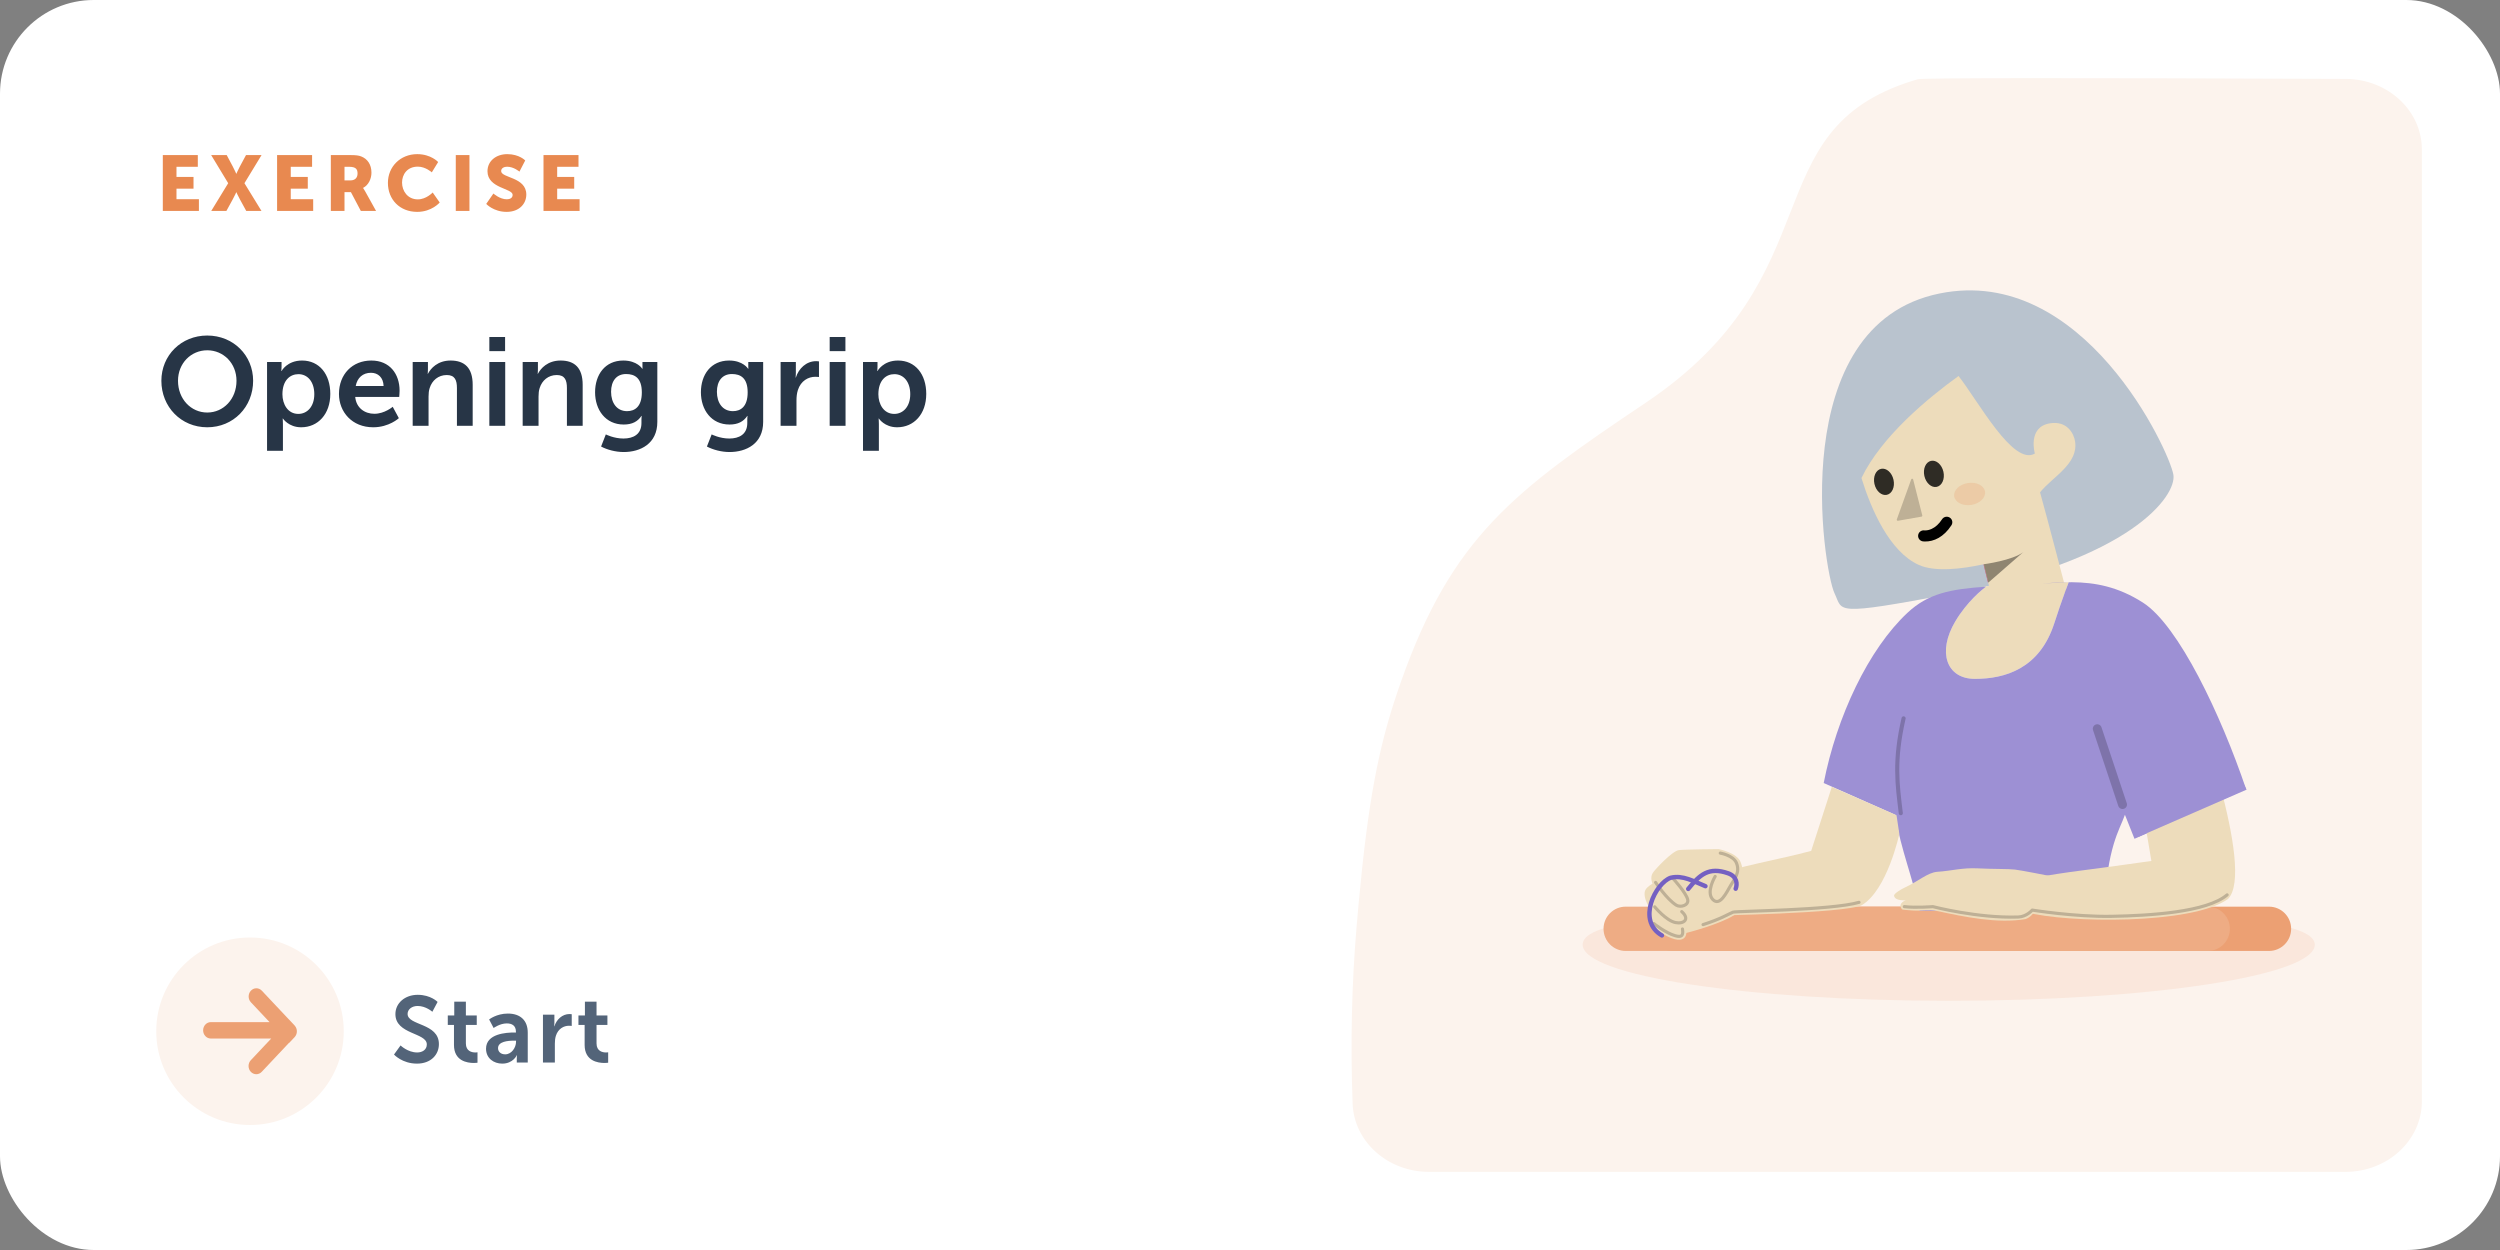
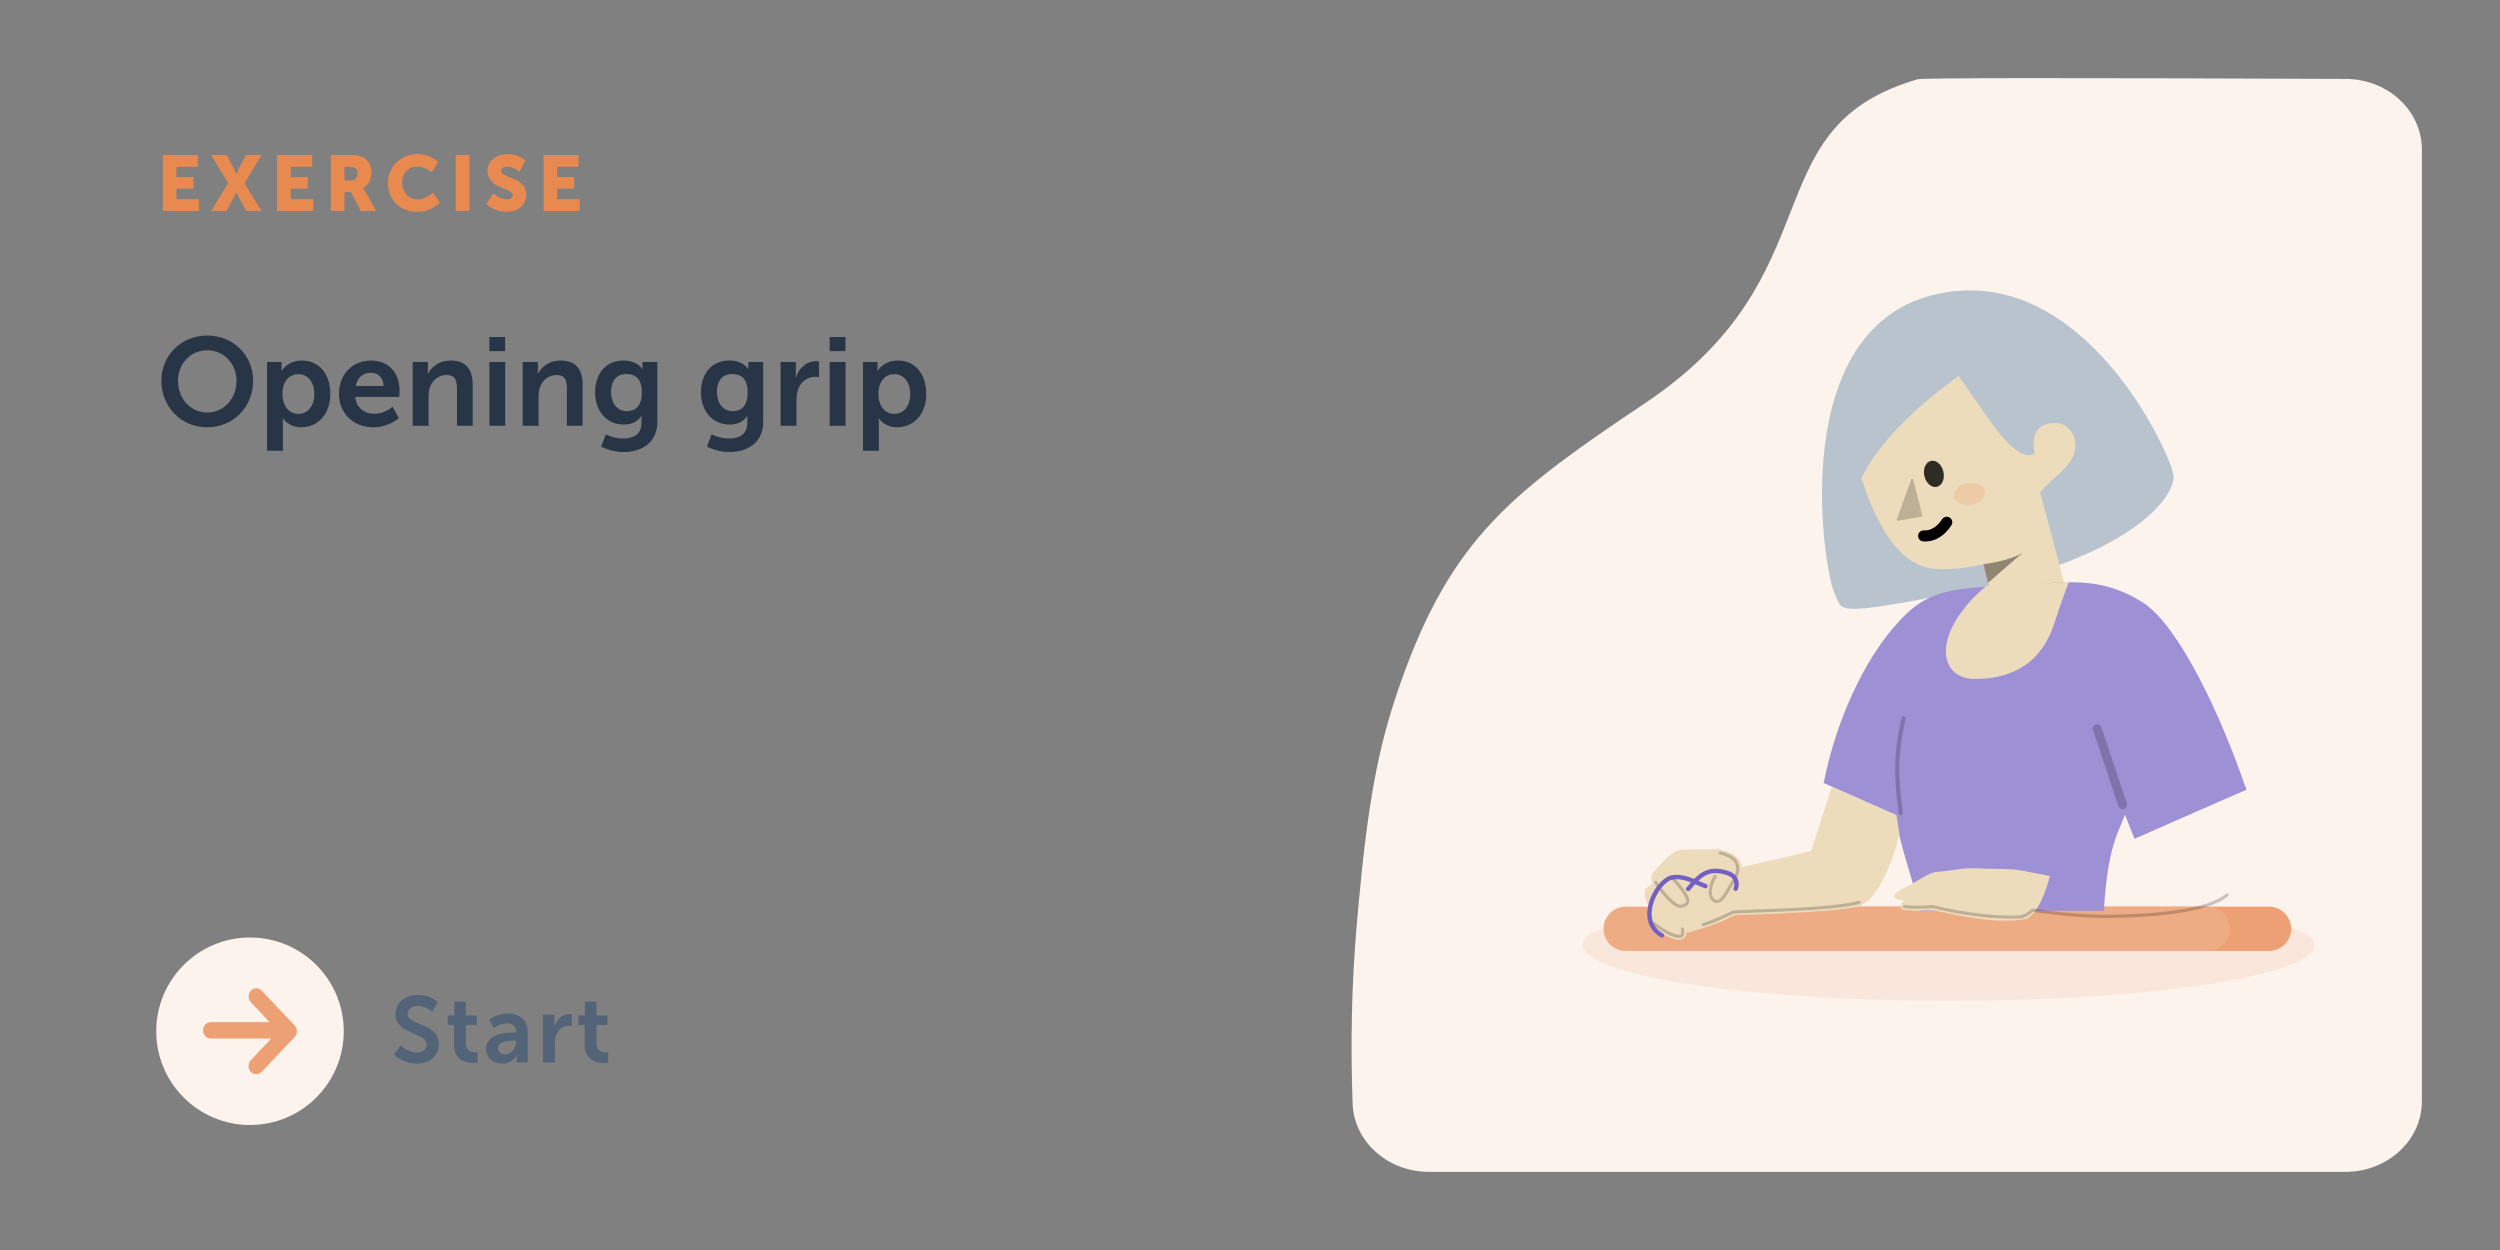
<svg xmlns="http://www.w3.org/2000/svg" width="640" height="320" viewBox="0 0 640 320" fill="none">
  <rect x="0" y="0" width="640" height="320" fill="#808080" stroke="none" />
-   <rect width="640" height="320" rx="24" fill="white" />
  <path fill-rule="evenodd" clip-rule="evenodd" d="M620 38.268V281.935C620 291.912 611.238 300 600.429 300H365.829C355.279 300 346.628 292.282 346.269 282.55C345.698 267.052 346.036 251.954 347.284 237.257L347.817 231.218C350.235 205.006 352.907 191.425 357.704 177.252L358.603 174.648C371.704 137.477 387.544 125.738 421.255 103.13C470.075 70.39 448.462 33.484 489.678 20.669L490.947 20.288C492.165 19.935 528.689 19.906 600.516 20.203C611.291 20.248 620 28.323 620 38.268Z" fill="#FCF3ED" />
  <mask id="mask0_619_18538" style="mask-type:alpha" maskUnits="userSpaceOnUse" x="346" y="20" width="274" height="280">
    <path fill-rule="evenodd" clip-rule="evenodd" d="M620 38.268V281.935C620 291.912 611.238 300 600.429 300H365.829C355.279 300 346.628 292.282 346.269 282.55C345.698 267.052 346.036 251.954 347.284 237.257L347.817 231.218C350.235 205.006 352.907 191.425 357.704 177.252L358.603 174.648C371.704 137.477 387.544 125.738 421.255 103.13C470.075 70.39 448.462 33.484 489.678 20.669L490.947 20.288C492.165 19.935 528.689 19.906 600.516 20.203C611.291 20.248 620 28.323 620 38.268Z" fill="white" />
  </mask>
  <g mask="url(#mask0_619_18538)"> </g>
  <path d="M592.588 241.843C592.588 249.774 550.631 256.203 498.875 256.203C447.118 256.203 405.161 249.774 405.161 241.843C405.161 233.911 445.642 233.166 497.398 233.166C549.154 233.166 592.588 233.911 592.588 241.843Z" fill="#FAE7DC" />
  <path fill-rule="evenodd" clip-rule="evenodd" d="M422.621 237.773C422.621 240.905 425.16 243.444 428.292 243.444H580.86C583.992 243.444 586.53 240.905 586.53 237.773V237.773C586.53 234.642 583.992 232.103 580.86 232.103H428.292C425.16 232.103 422.621 234.642 422.621 237.773V237.773Z" fill="#ECA073" />
  <path fill-rule="evenodd" clip-rule="evenodd" d="M410.506 237.773C410.506 240.905 413.045 243.444 416.177 243.444H565.182C568.313 243.444 570.852 240.905 570.852 237.773V237.773C570.852 234.642 568.313 232.103 565.182 232.103H416.177C413.045 232.103 410.506 234.642 410.506 237.773V237.773Z" fill="#EEAC84" />
  <path fill-rule="evenodd" clip-rule="evenodd" d="M556.39 121.545C555.43 115.594 533.415 67.636 496.527 75.131C456.813 83.2 466.817 146.041 469.638 151.878C471.884 156.527 468.878 157.792 499.555 152.007C545.631 143.318 557.25 126.874 556.39 121.545Z" fill="#B9C3CE" />
  <path fill-rule="evenodd" clip-rule="evenodd" d="M507.765 144.457C507.765 144.457 515.084 143.508 517.916 141.326L508.923 149.168L507.765 144.457Z" fill="#CF3E83" />
  <path fill-rule="evenodd" clip-rule="evenodd" d="M501.389 96.254C493.674 101.811 481.7 111.655 476.533 122.376C479.053 130.518 483.732 141.229 491.196 144.612C495.304 146.474 502.112 145.697 507.821 144.447L511.765 160.507L529.035 151.583C529.035 151.583 524.15 132.805 522.254 126.033C525.483 122.018 532.139 118.76 531.216 112.964C530.894 110.964 529.156 107.678 524.805 108.367C518.969 109.293 520.919 116.114 520.919 116.114C515.389 119.34 506.557 102.901 501.389 96.254L501.389 96.254Z" fill="#EDDCBB" />
  <path opacity="0.2" fill-rule="evenodd" clip-rule="evenodd" d="M489.765 122.744C489.702 122.497 489.357 122.48 489.271 122.719L485.582 132.972C485.515 133.159 485.675 133.349 485.871 133.314L491.9 132.259C492.048 132.233 492.143 132.087 492.106 131.941L489.765 122.744Z" fill="black" />
  <path opacity="0.8" fill-rule="evenodd" clip-rule="evenodd" d="M492.633 121.832C493.037 123.671 494.457 124.926 495.806 124.637C497.156 124.348 497.923 122.623 497.519 120.784C497.116 118.946 495.695 117.69 494.346 117.979C492.997 118.268 492.23 119.993 492.633 121.832" fill="black" />
-   <path opacity="0.8" fill-rule="evenodd" clip-rule="evenodd" d="M479.854 123.872C480.257 125.711 481.677 126.966 483.027 126.677C484.376 126.388 485.143 124.663 484.739 122.824C484.336 120.986 482.916 119.729 481.566 120.019C480.217 120.308 479.45 122.033 479.854 123.872" fill="black" />
  <path d="M499.142 132.507C498.481 132.082 497.598 132.271 497.171 132.929C496.365 134.17 495.462 134.955 494.508 135.394C493.921 135.664 493.376 135.777 492.917 135.788L492.716 135.786C492.687 135.785 492.674 135.784 492.678 135.784C491.899 135.665 491.171 136.196 491.051 136.97C490.931 137.745 491.465 138.469 492.243 138.589C492.361 138.607 492.531 138.622 492.746 138.625C495.075 138.664 497.596 137.505 499.567 134.468C499.994 133.81 499.804 132.932 499.142 132.507Z" fill="black" />
  <ellipse opacity="0.2" rx="3.993" ry="2.838" transform="matrix(-0.987 0.158 0.159 0.987 504.22 126.457)" fill="#E88950" />
  <path opacity="0.398" fill-rule="evenodd" clip-rule="evenodd" d="M507.843 144.444C507.843 144.444 515.162 143.495 517.994 141.313L509 149.155L507.843 144.444Z" fill="black" />
  <path fill-rule="evenodd" clip-rule="evenodd" d="M508.591 150.056C508.591 150.056 503.996 153.286 500.564 159.061C495.867 166.962 498.322 173.779 505.549 173.791C513.286 173.804 522.165 171.184 525.908 159.529C527.802 153.633 529.59 149.048 529.59 149.048L508.591 150.056Z" fill="#EDDCBB" />
  <path fill-rule="evenodd" clip-rule="evenodd" d="M522.669 149.381L529.59 149.049C529.59 149.049 527.801 153.634 525.908 159.53C522.165 171.186 513.285 173.805 505.548 173.792C498.322 173.781 495.866 166.964 500.563 159.062C503.586 153.975 507.511 150.863 508.404 150.193C499.279 150.807 493.597 151.946 488.335 156.855C478.316 166.202 470.203 183.432 466.867 200.455L485.176 208.582C486.582 217.568 489.789 224.834 491.392 233.163H538.605C539.496 216.505 542.557 212.658 543.982 208.582L546.43 214.733L574.983 201.974C568.569 183.013 557.722 160.107 548.597 154.268C542.15 150.141 536.247 149.105 530.48 149.049C527.857 149.023 525.224 149.201 522.669 149.381Z" fill="#9D90D4" />
  <path opacity="0.2" d="M537.982 186.191C537.784 185.596 537.138 185.274 536.54 185.471C535.972 185.658 535.651 186.247 535.79 186.816L535.816 186.905L542.284 206.327C542.482 206.922 543.128 207.245 543.726 207.048C544.294 206.861 544.616 206.272 544.476 205.703L544.45 205.614L537.982 186.191Z" fill="black" />
-   <path fill-rule="evenodd" clip-rule="evenodd" d="M514.585 225.719L518.683 233.517C529.097 236.352 561.263 236.706 570.35 230.15C577.622 222.884 561.053 178.05 561.053 178.05L549.473 212.783L550.752 220.403C550.752 220.403 539.721 221.976 532.579 222.884C525.522 223.781 514.585 225.719 514.585 225.719Z" fill="#EDDCBB" />
  <path fill-rule="evenodd" clip-rule="evenodd" d="M506.283 222.299C502.31 222.099 499.601 222.948 495.969 223.181C493.495 223.339 491.043 225.664 487.532 227.259C486.725 227.626 484.824 228.748 484.881 229.287C485.031 230.711 487.871 230.471 487.871 230.471C487.871 230.471 485.94 231.13 486.698 232.48C486.967 232.958 486.799 232.861 489.405 233.07C492.011 233.28 493.75 232.766 495.869 233.217C502.909 234.716 511.343 236.506 518.521 235.289C522.43 234.035 524.782 224.259 524.782 224.259C524.782 224.259 517.564 222.814 515.845 222.612C514.125 222.411 510.256 222.5 506.283 222.299Z" fill="#EDDCBB" />
  <path d="M570.14 229.086C564.973 233.517 550.364 234.403 540.597 234.58C531.114 234.752 520.254 232.985 520.254 232.985C520.254 232.985 518.795 234.685 516.691 234.757C506.325 235.111 494.81 232.099 494.81 232.099C494.81 232.099 490.501 232.453 487.505 232.099" stroke="black" stroke-opacity="0.2" stroke-width="0.808" stroke-linecap="round" stroke-linejoin="round" />
  <path d="M540.921 181.06L558.381 168.301L575.128 202.148L547.513 214.198L540.921 181.06Z" fill="#9D90D4" />
  <path fill-rule="evenodd" clip-rule="evenodd" d="M437.856 224.446L438.299 234.402C438.299 234.402 471.719 233.832 476.553 231.767C483.157 227.902 486.225 213.491 486.225 213.491L485.512 208.707L468.944 201.441L463.664 217.823C455.782 219.976 444.527 221.831 437.856 224.446Z" fill="#EDDCBB" />
  <path d="M487.318 183.898C484.823 194.885 485.714 200.733 486.604 208.176" stroke="black" stroke-opacity="0.2" stroke-width="1.05" stroke-linecap="round" />
  <path d="M429.783 217.629C431.436 217.434 439.953 217.369 439.953 217.369C439.953 217.369 444.613 218.259 445.579 220.662C446.694 223.433 446.553 228.404 446.553 228.404C446.553 228.404 447.746 231.81 444.007 234.234C440.242 236.675 431.711 238.835 431.711 238.835C431.711 238.835 431.766 243.794 422.57 237.026C421.58 236.297 422.57 232.924 422.57 232.924C422.57 232.924 422.179 232.394 421.559 231.063C421.166 230.221 420.697 228.643 421.291 227.708C421.801 226.904 423.051 226.201 423.051 226.201C423.051 226.201 422.315 224.725 423.1 223.48C423.684 222.553 428.13 217.824 429.783 217.629Z" fill="#EDDCBB" />
  <path d="M439.079 224.36C439.079 224.36 436.654 228.368 438.477 230.272C440.291 232.166 442.012 228.425 443.022 226.718C444.032 225.012 445.517 223.333 444.527 220.914C443.729 218.966 440.392 218.393 440.392 218.393" stroke="black" stroke-opacity="0.2" stroke-width="0.808" stroke-linecap="round" stroke-linejoin="round" />
  <path d="M428.409 225.017C428.409 225.017 431.616 228.536 432.041 230.246C432.421 231.779 430.206 232.403 429.121 231.719C426.67 230.175 423.834 225.908 423.834 225.908" stroke="black" stroke-opacity="0.2" stroke-width="0.808" stroke-linecap="round" />
-   <path d="M430.528 233.376C432.687 235.303 431.063 236.607 428.938 236.179C426.516 235.692 423.612 232.153 423.612 232.153" stroke="black" stroke-opacity="0.2" stroke-width="0.808" stroke-linecap="round" />
  <path d="M430.71 237.82C430.997 239.549 430.484 240.01 428.858 239.548C426.364 238.839 423.382 236.438 423.382 236.438" stroke="black" stroke-opacity="0.2" stroke-width="0.808" stroke-linecap="round" />
  <path d="M425.448 239.47C418.897 235.714 423.846 226.08 427.668 224.715C430.821 223.935 433.64 225.672 436.593 226.864" stroke="#7460C2" stroke-width="1.131" stroke-linecap="round" />
  <path d="M432.188 227.569C435.131 223.918 437.448 221.821 442.412 223.569C444.749 224.391 444.782 226.408 444.334 227.511" stroke="#7460C2" stroke-width="1.131" stroke-linecap="round" />
  <path d="M475.909 230.997C468.929 233.051 444.321 233.226 443.646 233.514C442.399 234.045 440.437 235.286 435.983 236.703" stroke="black" stroke-opacity="0.2" stroke-width="0.808" stroke-linecap="round" stroke-linejoin="round" />
  <path d="M41.68 54H50.92V51H45.18V48.3H49.54V45.3H45.18V42.7H50.64V39.7H41.68V54ZM54.078 54H57.958L59.598 51C60.098 50.1 60.478 49.22 60.478 49.22H60.518C60.518 49.22 60.898 50.1 61.398 51L63.038 54H66.938L62.578 46.9L66.958 39.7H62.978L61.398 42.64C60.898 43.56 60.518 44.48 60.518 44.48H60.478C60.478 44.48 60.078 43.54 59.598 42.64L58.038 39.7H54.058L58.418 46.9L54.078 54ZM70.934 54H80.174V51H74.434V48.3H78.794V45.3H74.434V42.7H79.894V39.7H70.934V54ZM84.692 54H88.192V49.18H89.832L92.372 54H96.272L93.492 49C93.152 48.4 92.952 48.14 92.952 48.14V48.1C94.372 47.38 95.092 45.72 95.092 44.2C95.092 42.12 94.072 40.66 92.452 40.04C91.832 39.8 91.132 39.7 89.672 39.7H84.692V54ZM88.192 46.18V42.7H89.372C91.132 42.7 91.532 43.34 91.532 44.42C91.532 45.56 90.832 46.18 89.712 46.18H88.192ZM99.305 46.82C99.305 51.06 102.325 54.24 106.805 54.24C110.545 54.24 112.565 51.84 112.565 51.84L110.765 49.28C110.765 49.28 109.125 51.04 106.965 51.04C104.325 51.04 102.925 48.86 102.925 46.74C102.925 44.68 104.225 42.66 106.965 42.66C108.945 42.66 110.545 44.12 110.545 44.12L112.165 41.48C112.165 41.48 110.345 39.46 106.805 39.46C102.505 39.46 99.305 42.66 99.305 46.82ZM116.68 54H120.18V39.7H116.68V54ZM124.475 52.2C124.475 52.2 126.335 54.24 129.695 54.24C132.915 54.24 134.735 52.18 134.735 49.8C134.735 45.28 128.295 45.6 128.295 43.8C128.295 43 129.095 42.68 129.815 42.68C131.535 42.68 132.975 43.94 132.975 43.94L134.455 41.08C134.455 41.08 132.935 39.46 129.855 39.46C127.015 39.46 124.795 41.2 124.795 43.84C124.795 48.24 131.235 48.18 131.235 49.88C131.235 50.74 130.455 51.02 129.735 51.02C127.935 51.02 126.315 49.54 126.315 49.54L124.475 52.2ZM139.137 54H148.377V51H142.637V48.3H146.997V45.3H142.637V42.7H148.097V39.7H139.137V54Z" fill="#E88950" />
  <path d="M41.312 97.48C41.312 104.168 46.368 109.384 53.056 109.384C59.744 109.384 64.8 104.168 64.8 97.48C64.8 90.984 59.744 85.896 53.056 85.896C46.368 85.896 41.312 90.984 41.312 97.48ZM45.568 97.48C45.568 93 48.896 89.672 53.056 89.672C57.216 89.672 60.544 93 60.544 97.48C60.544 102.152 57.216 105.608 53.056 105.608C48.896 105.608 45.568 102.152 45.568 97.48ZM68.365 115.4H72.429V108.552C72.429 107.72 72.365 107.144 72.365 107.144H72.429C72.429 107.144 73.869 109.384 77.101 109.384C81.389 109.384 84.557 106.024 84.557 100.84C84.557 95.784 81.741 92.296 77.325 92.296C73.485 92.296 72.077 94.984 72.077 94.984H72.013C72.013 94.984 72.077 94.472 72.077 93.864V92.68H68.365V115.4ZM72.301 100.936C72.301 97.32 74.285 95.784 76.397 95.784C78.797 95.784 80.461 97.8 80.461 100.904C80.461 104.136 78.605 105.96 76.365 105.96C73.677 105.96 72.301 103.464 72.301 100.936ZM86.775 100.84C86.775 105.48 90.135 109.384 95.543 109.384C99.608 109.384 102.104 107.048 102.104 107.048L100.536 104.136C100.536 104.136 98.456 105.928 95.832 105.928C93.4 105.928 91.192 104.456 90.936 101.608H102.2C102.2 101.608 102.296 100.52 102.296 100.04C102.296 95.72 99.767 92.296 95.064 92.296C90.2 92.296 86.775 95.816 86.775 100.84ZM91.064 98.824C91.448 96.712 92.888 95.432 94.968 95.432C96.76 95.432 98.135 96.616 98.2 98.824H91.064ZM105.646 109H109.71V101.512C109.71 100.744 109.774 100.008 109.998 99.336C110.606 97.384 112.206 96.008 114.382 96.008C116.462 96.008 116.974 97.352 116.974 99.336V109H121.006V98.504C121.006 94.184 118.958 92.296 115.342 92.296C112.046 92.296 110.254 94.312 109.55 95.688H109.486C109.486 95.688 109.55 95.176 109.55 94.568V92.68H105.646V109ZM125.271 89.896H129.303V86.28H125.271V89.896ZM125.271 109H129.335V92.68H125.271V109ZM133.803 109H137.867V101.512C137.867 100.744 137.931 100.008 138.155 99.336C138.763 97.384 140.363 96.008 142.539 96.008C144.619 96.008 145.131 97.352 145.131 99.336V109H149.163V98.504C149.163 94.184 147.115 92.296 143.499 92.296C140.203 92.296 138.411 94.312 137.707 95.688H137.643C137.643 95.688 137.707 95.176 137.707 94.568V92.68H133.803V109ZM155.092 111.208L153.876 114.312C155.444 115.144 157.62 115.72 159.668 115.72C163.924 115.72 168.276 113.608 168.276 108.008V92.68H164.468V93.928C164.468 94.184 164.5 94.376 164.5 94.376H164.404C164.404 94.376 163.124 92.296 159.572 92.296C154.868 92.296 152.34 95.944 152.34 100.424C152.34 104.904 154.996 108.68 159.668 108.68C161.844 108.68 163.252 107.912 164.212 106.472H164.276C164.276 106.472 164.212 106.952 164.212 107.336V108.296C164.212 111.208 162.1 112.264 159.604 112.264C157.14 112.264 155.092 111.208 155.092 111.208ZM160.532 105.256C157.908 105.256 156.436 103.144 156.436 100.296C156.436 97.544 157.812 95.752 160.276 95.752C162.484 95.752 164.308 96.744 164.308 100.456C164.308 104.136 162.484 105.256 160.532 105.256ZM182.185 111.208L180.969 114.312C182.537 115.144 184.713 115.72 186.761 115.72C191.017 115.72 195.369 113.608 195.369 108.008V92.68H191.561V93.928C191.561 94.184 191.593 94.376 191.593 94.376H191.497C191.497 94.376 190.217 92.296 186.665 92.296C181.961 92.296 179.433 95.944 179.433 100.424C179.433 104.904 182.089 108.68 186.761 108.68C188.937 108.68 190.345 107.912 191.305 106.472H191.369C191.369 106.472 191.305 106.952 191.305 107.336V108.296C191.305 111.208 189.193 112.264 186.697 112.264C184.233 112.264 182.185 111.208 182.185 111.208ZM187.625 105.256C185.001 105.256 183.529 103.144 183.529 100.296C183.529 97.544 184.905 95.752 187.369 95.752C189.577 95.752 191.401 96.744 191.401 100.456C191.401 104.136 189.577 105.256 187.625 105.256ZM199.834 109H203.898V102.536C203.898 101.576 203.994 100.68 204.25 99.88C205.018 97.448 206.97 96.456 208.698 96.456C209.242 96.456 209.658 96.52 209.658 96.52V92.52C209.658 92.52 209.306 92.456 208.922 92.456C206.426 92.456 204.474 94.312 203.738 96.648H203.674C203.674 96.648 203.738 96.104 203.738 95.496V92.68H199.834V109ZM212.396 89.896H216.428V86.28H212.396V89.896ZM212.396 109H216.46V92.68H212.396V109ZM220.928 115.4H224.992V108.552C224.992 107.72 224.928 107.144 224.928 107.144H224.992C224.992 107.144 226.432 109.384 229.664 109.384C233.952 109.384 237.12 106.024 237.12 100.84C237.12 95.784 234.304 92.296 229.888 92.296C226.048 92.296 224.64 94.984 224.64 94.984H224.576C224.576 94.984 224.64 94.472 224.64 93.864V92.68H220.928V115.4ZM224.864 100.936C224.864 97.32 226.848 95.784 228.96 95.784C231.36 95.784 233.024 97.8 233.024 100.904C233.024 104.136 231.168 105.96 228.928 105.96C226.24 105.96 224.864 103.464 224.864 100.936Z" fill="#273546" />
  <circle cx="64" cy="264" r="24" fill="#FCF3ED" />
  <path fill-rule="evenodd" clip-rule="evenodd" d="M67.028 253.616L73.993 261.014L73.999 261.008L75.398 262.494C75.519 262.624 75.622 262.765 75.705 262.916C76.177 263.725 76.082 264.802 75.421 265.506L74.022 266.992L73.99 266.959L67.005 274.384C66.233 275.205 64.981 275.205 64.208 274.384C63.435 273.564 63.435 272.233 64.208 271.412L69.427 265.866L53.978 265.866C52.886 265.866 52 264.925 52 263.764C52 262.604 52.886 261.662 53.978 261.662L69.006 261.662L64.231 256.588C63.458 255.767 63.458 254.436 64.231 253.616C65.003 252.795 66.256 252.795 67.028 253.616Z" fill="#ECA073" />
  <path d="M100.864 269.96C100.864 269.96 102.952 272.288 106.744 272.288C110.296 272.288 112.36 270.008 112.36 267.296C112.36 261.848 104.344 262.592 104.344 259.568C104.344 258.368 105.472 257.528 106.912 257.528C109.048 257.528 110.68 259.016 110.68 259.016L112.024 256.496C112.024 256.496 110.296 254.672 106.936 254.672C103.672 254.672 101.224 256.784 101.224 259.616C101.224 264.848 109.264 264.32 109.264 267.368C109.264 268.76 108.088 269.432 106.792 269.432C104.392 269.432 102.544 267.632 102.544 267.632L100.864 269.96ZM116.217 267.512C116.217 271.616 119.601 272.12 121.305 272.12C121.881 272.12 122.241 272.048 122.241 272.048V269.384C122.241 269.384 122.025 269.432 121.689 269.432C120.849 269.432 119.265 269.144 119.265 267.128V262.376H122.049V259.952H119.265V256.424H116.289V259.952H114.633V262.376H116.217V267.512ZM124.424 268.472C124.424 270.92 126.392 272.288 128.576 272.288C131.36 272.288 132.32 270.128 132.296 270.128H132.344C132.344 270.128 132.296 270.512 132.296 270.992V272H135.104V264.344C135.104 261.248 133.232 259.472 130.016 259.472C127.112 259.472 125.216 260.984 125.216 260.984L126.368 263.168C126.368 263.168 127.976 261.992 129.728 261.992C131.072 261.992 132.08 262.544 132.08 264.152V264.32H131.672C129.68 264.32 124.424 264.584 124.424 268.472ZM127.496 268.328C127.496 266.624 130.016 266.408 131.576 266.408H132.104V266.696C132.104 268.184 130.952 269.912 129.344 269.912C128.096 269.912 127.496 269.144 127.496 268.328ZM138.996 272H142.044V267.152C142.044 266.432 142.116 265.76 142.308 265.16C142.884 263.336 144.348 262.592 145.644 262.592C146.052 262.592 146.364 262.64 146.364 262.64V259.64C146.364 259.64 146.1 259.592 145.812 259.592C143.94 259.592 142.476 260.984 141.924 262.736H141.876C141.876 262.736 141.924 262.328 141.924 261.872V259.76H138.996V272ZM149.666 267.512C149.666 271.616 153.05 272.12 154.754 272.12C155.33 272.12 155.69 272.048 155.69 272.048V269.384C155.69 269.384 155.474 269.432 155.138 269.432C154.298 269.432 152.714 269.144 152.714 267.128V262.376H155.498V259.952H152.714V256.424H149.738V259.952H148.082V262.376H149.666V267.512Z" fill="#536479" />
</svg>